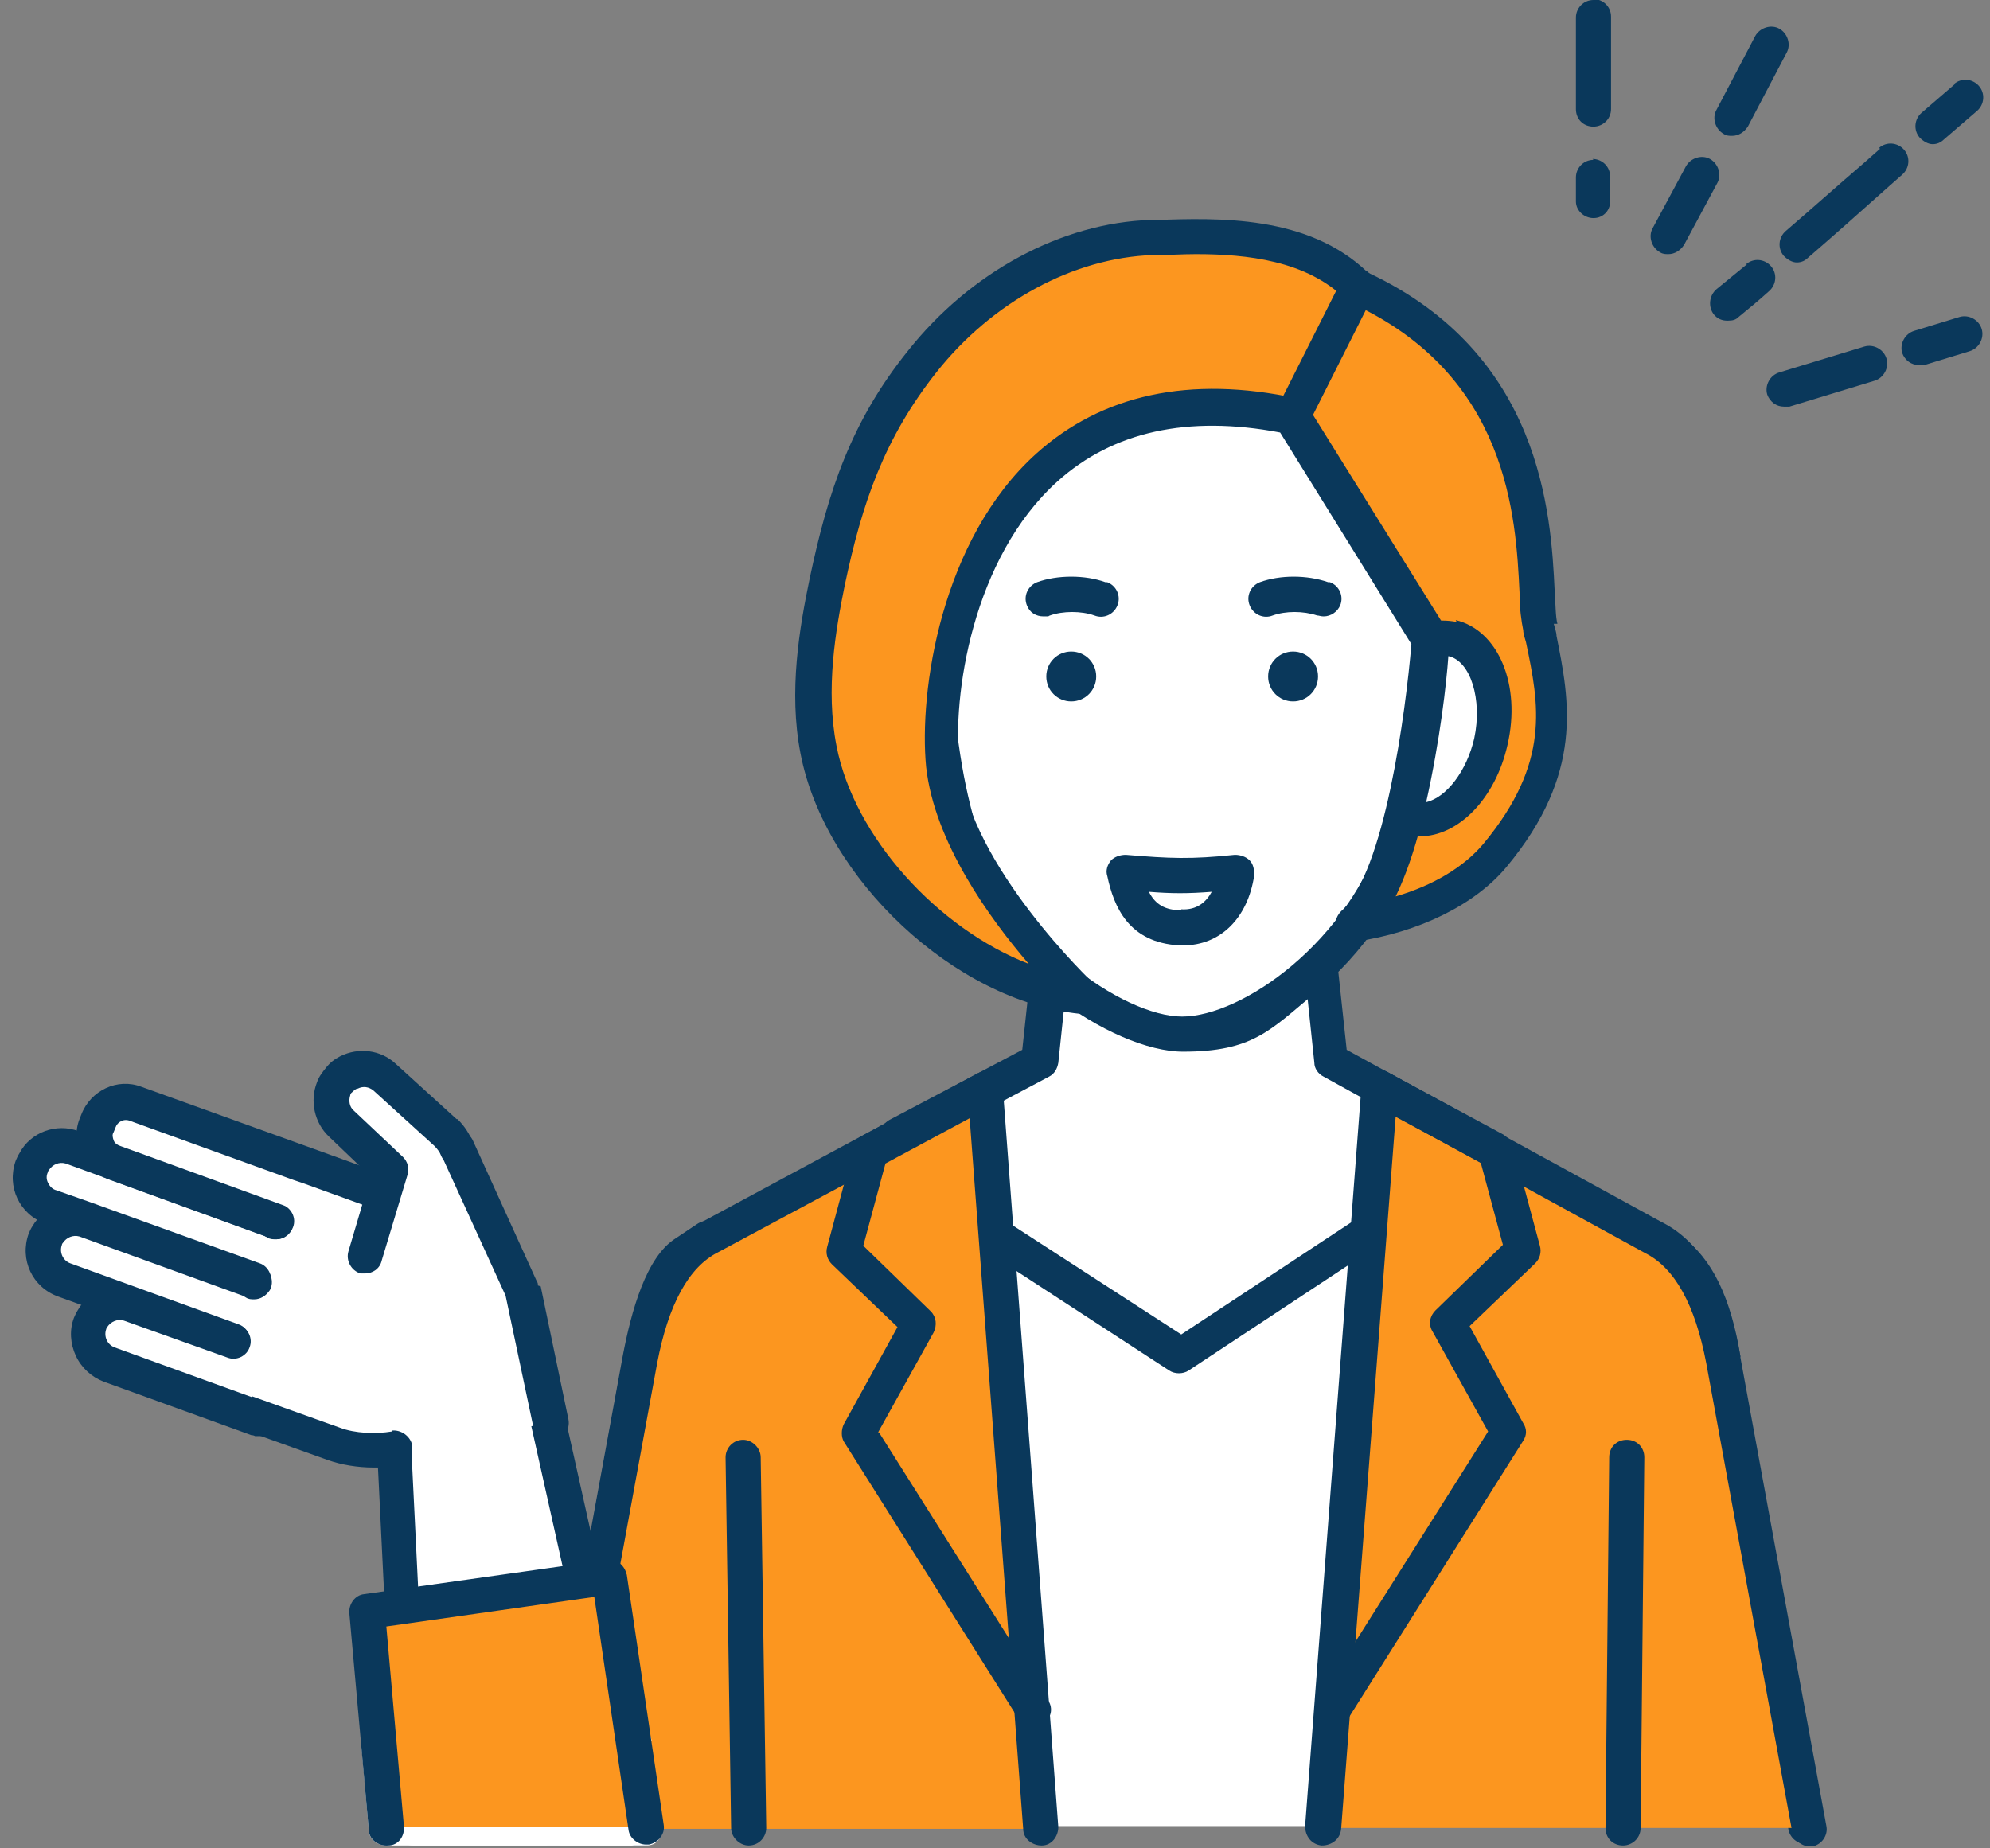
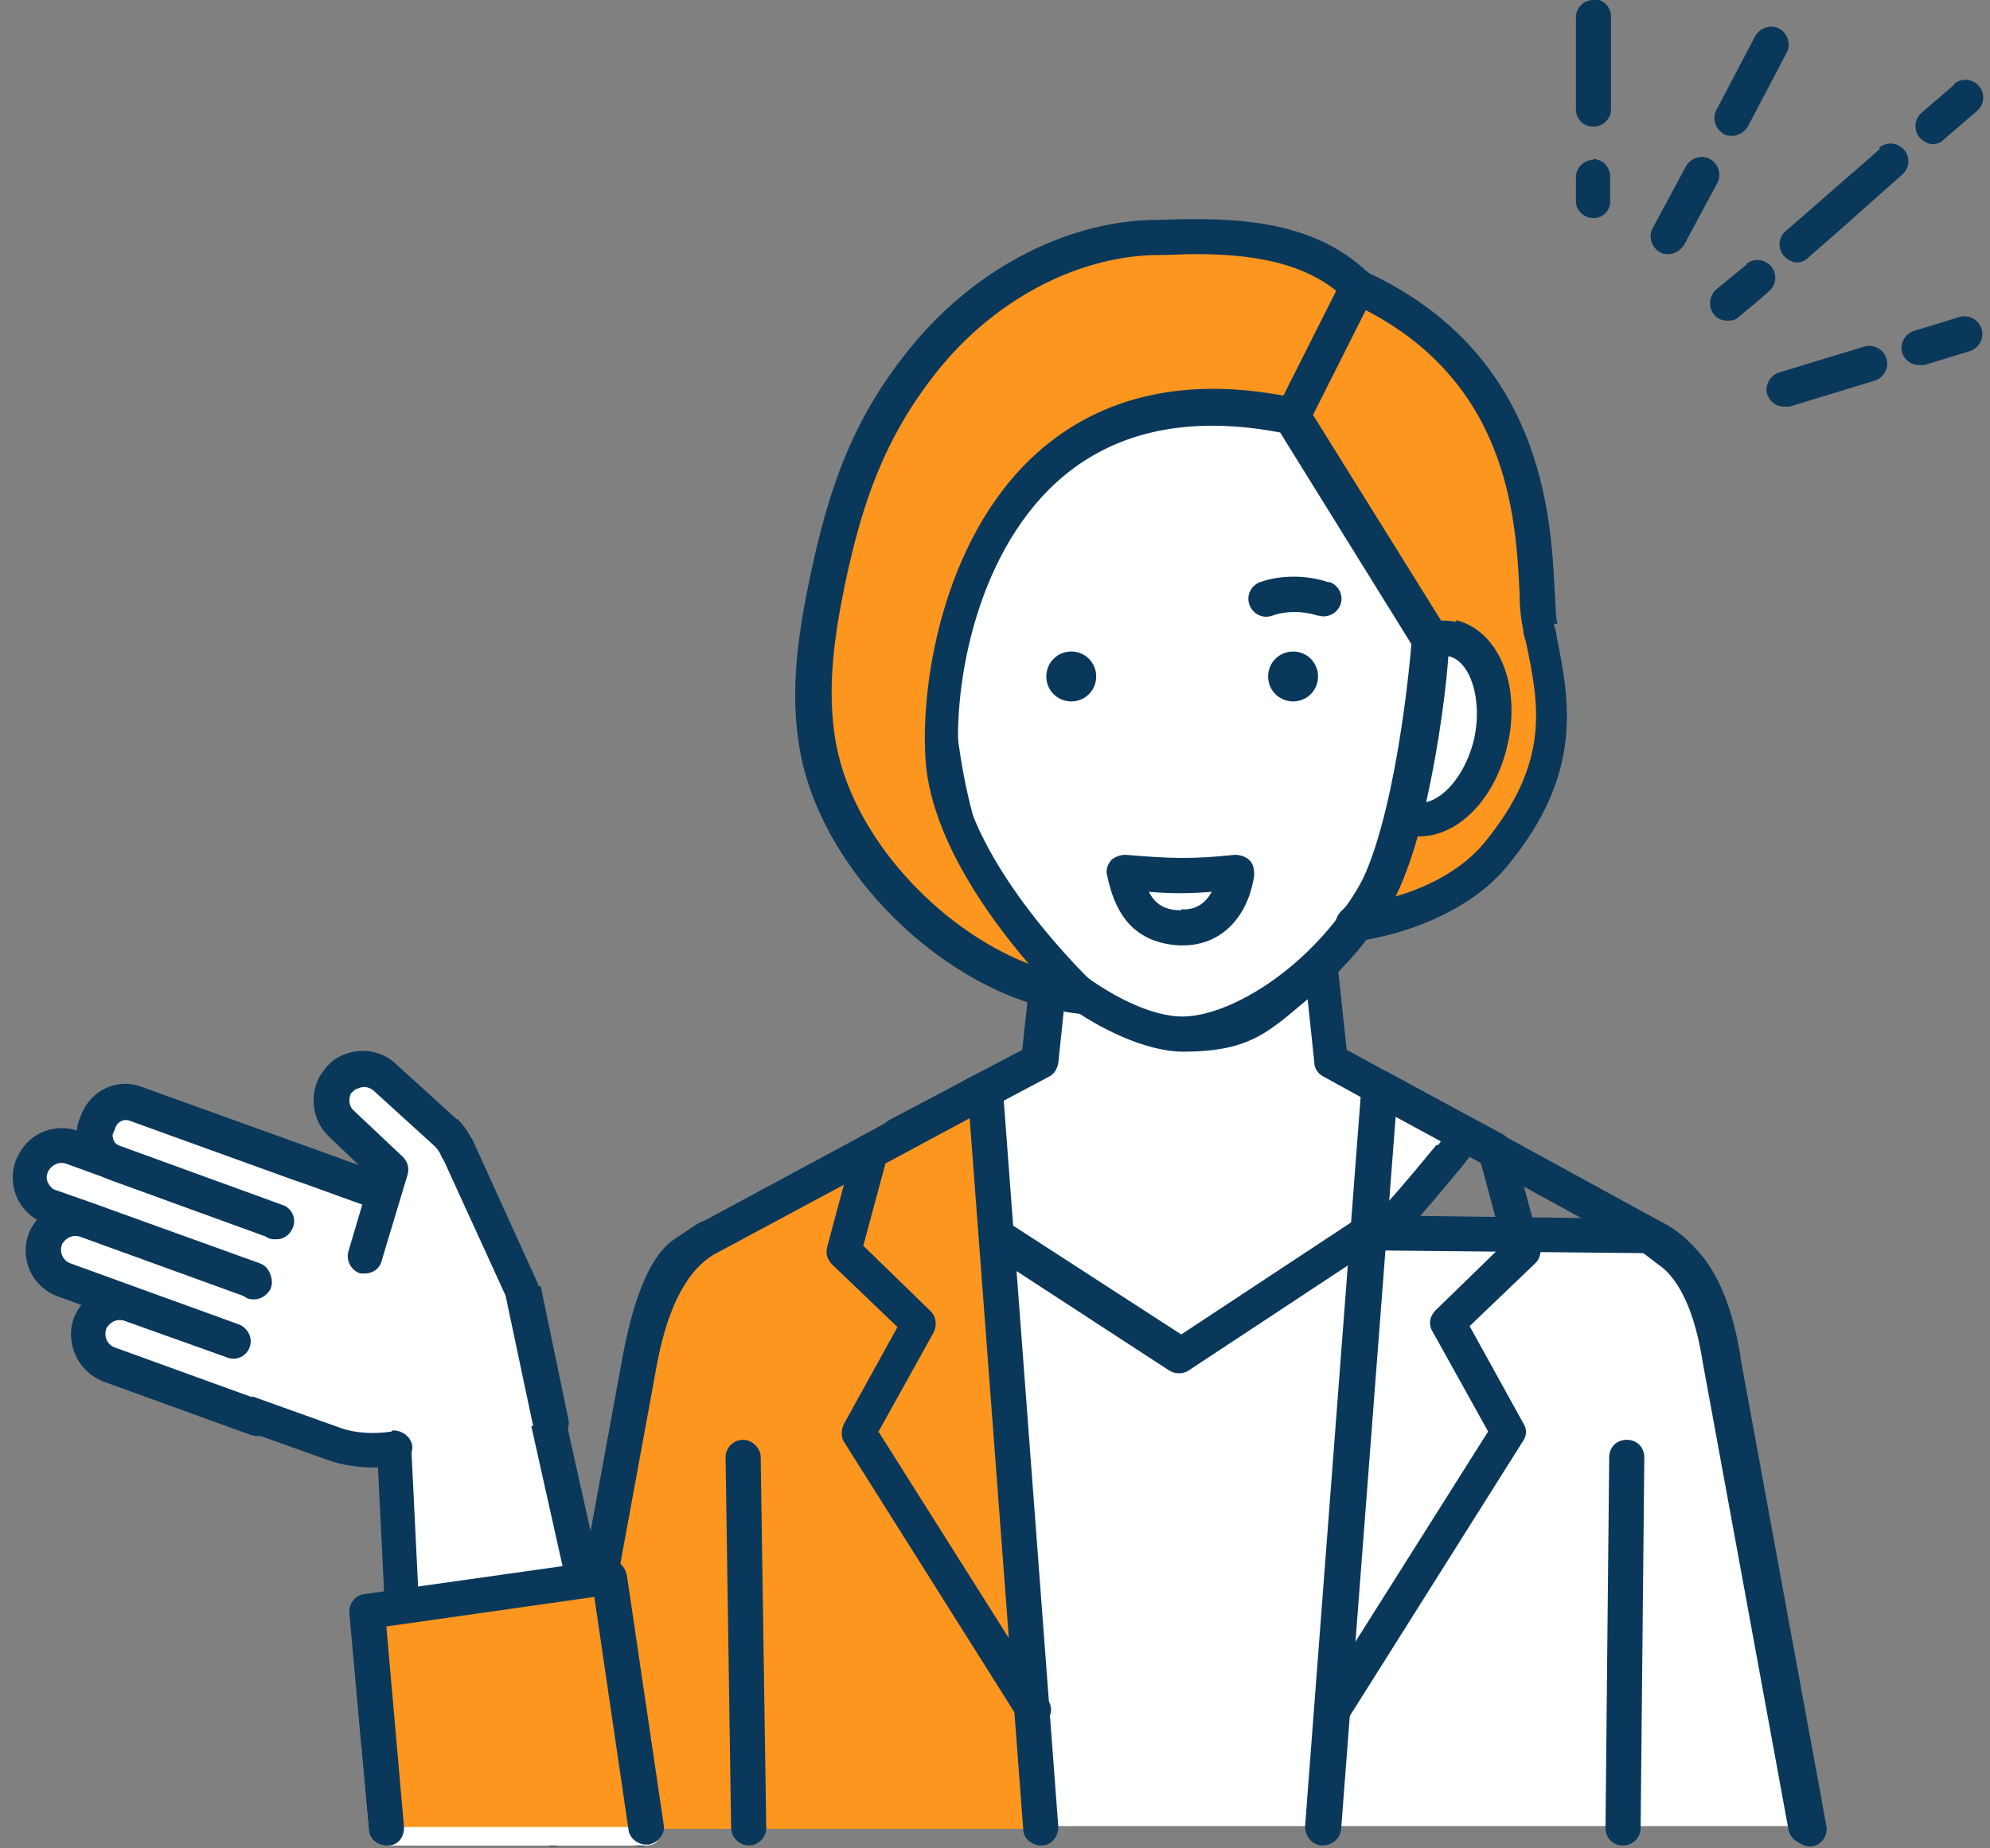
<svg xmlns="http://www.w3.org/2000/svg" id="_レイヤー_1" data-name="レイヤー_1" version="1.1" viewBox="0 0 215.3 200">
  <rect x="0" y="0" width="215.3" height="200" fill="#808080" stroke="none" />
  <defs>
    <style>
      .st0 {
        fill: #fc961f;
      }

      .st1 {
        fill: #0a385b;
      }

      .st2 {
        fill: #fff;
      }
    </style>
  </defs>
  <path class="st1" d="M172.4,0c-1.1,0-1.9.9-1.9,1.9,0,2.9,0,5.9,0,8.8v1.1c0,1.1.8,1.9,1.9,1.9h0c1,0,1.9-.8,1.9-1.9v-1.1c0-2.9,0-5.9,0-8.9,0-1.1-.9-1.9-1.9-1.9h0Z" />
  <path class="st1" d="M172.4,17.3c-1.1,0-1.9.9-1.9,1.9,0,.9,0,1.7,0,2.6,0,1,.9,1.8,1.9,1.8h0c1.1,0,1.9-.9,1.8-2,0-.8,0-1.7,0-2.5,0-1.1-.9-1.9-1.9-1.9Z" />
  <path class="st1" d="M192.5,3.1c-.9-.5-2.1-.1-2.6.8l-4.2,8c-.5.9-.1,2.1.8,2.6.3.2.6.2.9.2.7,0,1.3-.4,1.7-1l4.2-8c.5-.9.1-2.1-.8-2.6h0Z" />
  <path class="st1" d="M185,17.2c-.9-.5-2.1-.1-2.6.8l-3.6,6.7c-.5.9-.1,2.1.8,2.6.3.2.6.2.9.2.7,0,1.3-.4,1.7-1l3.6-6.7c.5-.9.1-2.1-.8-2.6h0Z" />
  <path class="st1" d="M211.5,9.1l-3.6,3.1c-.8.7-.9,1.9-.2,2.7.4.4.9.7,1.4.7s.9-.2,1.2-.5l3.6-3.1c.8-.7.9-1.9.2-2.7-.7-.8-1.9-.9-2.7-.2h0Z" />
  <path class="st1" d="M203.4,16.1l-1.7,1.5c-2.8,2.4-5.7,5-8.5,7.4-.8.7-.9,1.9-.2,2.7.4.4.9.7,1.4.7s.9-.2,1.2-.5c2.9-2.5,5.7-5,8.5-7.5l1.7-1.5c.8-.7.9-1.9.2-2.7-.7-.8-1.9-.9-2.7-.2h0Z" />
  <path class="st1" d="M189,28.6c-1.1.9-2.2,1.8-3.3,2.7-.8.7-.9,1.9-.3,2.7.4.5.9.7,1.5.7s.9-.1,1.2-.4c1.1-.9,2.2-1.8,3.3-2.8.8-.7.9-1.9.2-2.7-.7-.8-1.9-.9-2.7-.2Z" />
  <path class="st1" d="M212,34.3l-4.9,1.5c-1,.3-1.6,1.4-1.3,2.4.3.8,1,1.3,1.8,1.3s.4,0,.6,0l4.9-1.5c1-.3,1.6-1.4,1.3-2.4-.3-1-1.4-1.6-2.4-1.3h0Z" />
  <path class="st1" d="M201.7,37.5l-9.2,2.8c-1,.3-1.6,1.4-1.3,2.4.3.8,1,1.3,1.8,1.3s.4,0,.6,0l9.2-2.8c1-.3,1.6-1.4,1.3-2.4-.3-1-1.4-1.6-2.4-1.3h0Z" />
  <path class="st2" d="M157.2,69.1c-.7-.2-1.5-.1-2.2,0l-2.3,19.4s0,0,0,0c3.5.8,7.4-2.9,8.6-8.3,1.2-5.4-.7-10.4-4.2-11.2h0Z" />
  <path class="st1" d="M157.6,67.3c-1-.2-2.1-.2-3.2,0-1,.3-1.6,1.3-1.3,2.3.3,1,1.3,1.6,2.3,1.3.5-.1.9-.1,1.3,0,2.4.5,3.7,4.7,2.8,8.9-1,4.2-3.9,7.4-6.3,6.9-1-.3-2,.2-2.4,1.2-.3,1,.2,2.1,1.2,2.4,0,0,.2,0,.3,0,.5.1.9.2,1.4.2,4.2,0,8.2-4.1,9.5-9.9,1.5-6.5-1-12.4-5.6-13.5Z" />
  <path class="st2" d="M142.5,101.7h-28.7l-1.4,13.1-15.3,8.1c6.7,7.7,18.7,23.8,30.6,23.9,12.1,0,24.2-15.9,30.9-23.9l-14.8-8.1-1.4-13.1h0Z" />
  <path class="st1" d="M159.6,121.2l-13.9-7.6-1.3-12.1c-.1-1-.9-1.7-1.9-1.7h-28.7c-1,0-1.8.7-1.9,1.7l-1.3,12.1-14.4,7.6c-.5.3-.9.8-1,1.3-.1.6,0,1.2.4,1.6.8.9,1.6,1.9,2.5,3,7.2,8.5,18.1,21.4,29.5,21.5h.1c12,0,23.1-13.5,30.5-22.4.6-.8,1.2-1.5,1.8-2.2.4-.4.5-1,.4-1.6-.1-.6-.5-1-1-1.3h0ZM155.4,123.9c-6.5,7.9-17.4,21-27.5,21h0c-9.7,0-19.9-12.2-26.6-20.2-.4-.4-.7-.8-1-1.2l13.2-7c.6-.3.9-.9,1-1.5l1.2-11.4h25.3l1.2,11.4c0,.6.4,1.2,1,1.5l12.7,7c-.1.1-.2.3-.3.4h0Z" />
  <path class="st2" d="M98.7,69.1c-3.5.8-5.4,5.8-4.2,11.2,1.2,5.4,5.1,9.1,8.6,8.3,0,0,.1,0,.2,0l-2.4-19.4c-.7-.2-1.5-.2-2.2,0h0Z" />
  <path class="st1" d="M102.8,86.8s0,0,0,0c-1.4.3-2.8-.7-3.4-1.3-1.3-1.3-2.4-3.3-2.9-5.5-1-4.2.3-8.4,2.8-8.9.4,0,.9,0,1.3,0,1,.3,2.1-.3,2.3-1.3.3-1-.3-2.1-1.3-2.3-1.1-.3-2.1-.3-3.2,0-4.6,1.1-7.1,7-5.6,13.5.7,3,2.1,5.6,4,7.4,1.7,1.6,3.6,2.5,5.5,2.5s.9,0,1.4-.2c.1,0,.2,0,.4,0,1-.3,1.6-1.4,1.3-2.4s-1.4-1.6-2.4-1.3h0Z" />
  <path class="st2" d="M124.6,38.1c-28.7,0-23.7,31.1-23.7,31.1,0,0,0,1.1,0,1.7.6,9,1.5,14.8,3.1,19.9,3.8,12.4,17.1,21.2,23.9,21.2s19.6-8.1,23.7-21.7c1.5-5.1,2.3-7.9,3.3-19.4,0-.5,0-1.1,0-1.6,0,0,0-.1,0-.2.6-16.5-1.6-30.9-30.3-30.9h0Z" />
  <path class="st1" d="M150.6,44.1c-5.2-5.4-13.6-8-25.9-8s-15.2,2.7-19.7,7.9c-7.9,9.2-6.2,23.3-6,25.2,0,.6,0,1.5,0,1.7.6,9,1.5,14.8,3.2,20.3,4.2,13.6,18.3,22.6,25.8,22.6s9.4-2.3,14.1-6.2c5.4-4.4,9.5-10.4,11.4-16.9,0,0,0,0,0,0,1.5-5.2,2.3-8,3.4-19.7,0-.5,0-1,0-1.4,0-.1,0-.3,0-.4h0c.3-9.3-.2-18.7-6.3-25h0ZM153,69.1h0c0,.1,0,.1,0,.1,0,.2,0,.3,0,.5,0,.3,0,.6,0,.9-1,11.3-1.8,14-3.2,19-3.8,12.4-15.5,20.4-21.9,20.4s-18.6-8.5-22.1-19.9c-1.6-5.2-2.5-10.8-3-19.5,0-.3,0-1.2,0-1.4,0-.1,0-.3,0-.4,0-.1-2.1-13.9,5.1-22.3,3.7-4.4,9.4-6.6,16.8-6.6,11.2,0,18.8,2.2,23.2,6.8,4.8,5,5.6,12.5,5.2,22.2v.2h0Z" />
  <path class="st2" d="M180.9,135.4l-2.2-1.7-30.7-.4-20.2,13.3-20-13-31.1.3-2.4,1.7c-2.1,1.3-3.8,5.6-4.9,11.3l-9.3,50.7h135.6l-9.3-50.7c-.8-5.2-2.6-9.6-5.5-11.7Z" />
  <path class="st1" d="M188.3,146.8c-1-6.3-3.1-10.7-6.3-12.9l-2.2-1.6c-.3-.2-.7-.4-1.1-.4l-30.7-.4c-.4,0-.8.1-1.1.3l-19.1,12.6-19-12.3c-.3-.2-.7-.3-1.1-.3l-31.1.3c-.4,0-.8.1-1.1.3l-2.4,1.6c-3.2,2-4.8,7.9-5.7,12.6l-9.3,50.7c-.2,1,.5,2,1.5,2.2.1,0,.2,0,.3,0,.9,0,1.7-.6,1.9-1.6l9.3-50.7c1.2-6.3,2.9-9.3,4-10,0,0,0,0,0,0l1.9-1.3,30-.3,19.5,12.7c.6.4,1.5.4,2.1,0l19.7-13,29.5.3,1.7,1.3s0,0,0,0c2.2,1.5,3.9,5.2,4.7,10.4,0,0,0,0,0,0l9.3,50.7c.2,1,1.2,1.7,2.2,1.5,1-.2,1.7-1.2,1.5-2.2l-9.3-50.6Z" />
  <path class="st0" d="M76.9,133.9c-4.4,2.2-6.5,7.6-7.6,13.3l-9.3,50.7h52.6c0,0-6-80-6-80l-29.7,16Z" />
  <path class="st1" d="M107.5,116.2c-.6-.3-1.3-.3-1.8,0l-29.7,16c-4.3,2.2-7.2,7.1-8.6,14.7l-9.3,50.7c-.2,1,.5,2,1.5,2.2.1,0,.2,0,.3,0,.9,0,1.7-.6,1.9-1.6l9.3-50.7c1.2-6.3,3.4-10.4,6.6-12,0,0,0,0,0,0l27.2-14.6,5.8,77c0,1.1,1,1.8,2,1.8,1.1,0,1.8-1,1.8-2l-6-79.9c0-.6-.4-1.2-1-1.5h0Z" />
-   <path class="st0" d="M178.8,133.9l-29.6-16.2-6.1,80.1h52.6c0,0-9.3-50.6-9.3-50.6-1.1-5.7-3.2-11.1-7.6-13.3Z" />
  <path class="st1" d="M188.3,146.8c-1.4-7.6-4.3-12.5-8.6-14.6l-29.6-16.2c-.6-.3-1.3-.3-1.8,0-.6.3-.9.9-1,1.5l-6.1,80.1c0,1.1.7,2,1.8,2.1,1.1,0,2-.7,2.1-1.8l5.9-77.1,27,14.8s0,0,0,0c3.2,1.6,5.4,5.6,6.6,11.9l9.3,50.7c.2.9,1,1.6,1.9,1.6s.2,0,.3,0c1-.2,1.7-1.2,1.5-2.2l-9.3-50.7h0Z" />
  <path class="st1" d="M80.4,155.8h0c-1.1,0-1.9.9-1.9,1.9l.6,40.1c0,1,.9,1.9,1.9,1.9h0c1.1,0,1.9-.9,1.9-1.9l-.6-40.1c0-1-.9-1.9-1.9-1.9Z" />
  <path class="st1" d="M176,155.8c-1.1,0-1.9.8-1.9,1.9l-.4,40.1c0,1.1.8,1.9,1.9,1.9h0c1,0,1.9-.8,1.9-1.9l.4-40.1c0-1.1-.8-1.9-1.9-1.9Z" />
  <path class="st1" d="M95,155l6-10.8c.4-.8.3-1.7-.3-2.3l-7.3-7.1,2.4-8.9,11.9-6.4c.9-.5,1.3-1.7.8-2.6s-1.7-1.3-2.6-.8l-12.6,6.8c-.5.2-.8.7-.9,1.2l-2.9,10.8c-.2.7,0,1.4.5,1.9l7.1,6.8-5.8,10.5c-.3.6-.3,1.4,0,1.9l18.9,30c.4.6,1,.9,1.6.9s.7,0,1-.3c.9-.6,1.2-1.7.6-2.6l-18.3-29h0Z" />
  <path class="st1" d="M163.6,124c-.1-.5-.5-.9-.9-1.2l-12.6-6.8c-.9-.5-2.1-.2-2.6.8-.5.9-.2,2.1.8,2.6l11.9,6.4,2.4,8.9-7.3,7.1c-.6.6-.8,1.5-.3,2.3l6,10.8-18.3,29c-.6.9-.3,2.1.6,2.6.3.2.7.3,1,.3.6,0,1.3-.3,1.6-.9l18.9-30c.4-.6.4-1.3,0-1.9l-5.8-10.5,7.1-6.8c.5-.5.7-1.2.5-1.9l-2.9-10.8h0Z" />
  <path class="st0" d="M147,31.1c-6.1-6.1-16.1-5.6-22.3-5.4-9.8.3-18.9,6-24.8,13.4-5.9,7.5-8.3,14.7-10.3,23.8-1.3,6-2.1,12.2-1,18.1,2.4,12.2,15.4,25.3,28.5,26.7,0,0-13.8-12.9-15-24.9-1.3-12,4.9-44.8,37.8-37.8l15,24.1s-1.8,25.1-8.2,30.8c6.2-.9,12-3.6,15.2-7.4,8.4-10,6.1-17.6,4.7-24.7-1.1-5.3,1.9-26.9-19.7-36.8Z" />
  <path class="st1" d="M168.5,67.5c-.2-.7-.2-2.1-.3-3.6-.4-8.3-1.4-25.6-20.2-34.4-6.5-6.3-16.3-5.9-22.9-5.7h-.6c-9.6.3-19.5,5.6-26.3,14.2-6.1,7.6-8.6,15.1-10.6,24.6-1.1,5.3-2.3,12.2-1,18.9,2.6,13.6,16.7,26.8,30.2,28.2,0,0,.1,0,.2,0,.7,0,1.4-.4,1.7-1.1.3-.7.2-1.6-.4-2.2-.1-.1-13.3-12.6-14.5-23.7-.8-7.4,1.4-22.3,10.6-30.6,6-5.4,14.1-7.2,24.1-5.3l14.2,22.9c-.6,7.2-2.9,24.8-7.6,28.9-.6.6-.8,1.5-.5,2.2.4.8,1.2,1.2,2,1.1,6.9-1,13-4,16.4-8.1,8.4-10.1,6.8-18,5.4-25,0-.4-.2-.9-.3-1.3h0ZM160.5,91.3c-2.1,2.5-5.4,4.5-9.5,5.7,4.4-9,5.7-25.6,5.8-27.8,0-.4,0-.8-.3-1.1l-15-24.1c-.3-.4-.7-.8-1.2-.9-11.6-2.5-21.1-.4-28.2,6-10.3,9.3-12.7,25.7-11.9,33.9.9,8.1,6.8,16.3,11.1,21.3-9.8-3.8-18.9-13.7-20.8-23.6-1.2-6.1-.1-12.5.9-17.4,1.9-9,4.3-15.9,9.9-23,6.1-7.7,14.9-12.4,23.4-12.7h.6c1.2,0,2.6-.1,4.1-.1,5.5,0,12,.7,16.2,4.9.2.2.4.3.6.4,17,7.8,17.8,23.1,18.2,31.3,0,1.8.2,3.1.4,4.1,0,.4.2.9.3,1.3,1.4,6.7,2.7,13-4.6,21.8h0Z" />
  <path class="st1" d="M147.8,29.4c-.9-.5-2.1,0-2.6.8l-7,13.9c-.5.9,0,2.1.8,2.6.3.1.6.2.9.2.7,0,1.4-.4,1.7-1.1l7-13.9c.5-.9,0-2.1-.8-2.6Z" />
  <path class="st2" d="M157.2,69.1c-.7-.2-1.5-.1-2.2,0,0,0-.5,9.7-3,19.6,0,0,.8-.1.8-.1,3.5.8,7.4-2.9,8.6-8.3,1.2-5.4-.7-10.4-4.2-11.2h0Z" />
  <path class="st1" d="M157.6,67.3c-1-.2-2.1-.2-3.2,0-.8.2-1.4.9-1.4,1.7,0,0-.5,9.6-3,19.2-.3,1,.3,2,1.2,2.3.4.1.7.1,1.3,0,0,0,0,0,0,0,.4,0,.7,0,1.1,0,4.2,0,8.2-4.1,9.5-9.9,1.5-6.5-1-12.4-5.6-13.5h0ZM159.5,79.9c-.8,3.5-3,6.4-5.2,6.9,1.5-6.7,2.2-12.9,2.4-15.8,0,0,0,0,0,0,2.4.5,3.7,4.7,2.8,8.9h0Z" />
-   <path class="st1" d="M119.6,63c-2.2-.8-5.2-.8-7.4,0-1,.4-1.5,1.5-1.1,2.5.3.8,1,1.2,1.8,1.2s.4,0,.7-.1c1.4-.5,3.4-.5,4.8,0,1,.4,2.1-.1,2.5-1.1.4-1-.1-2.1-1.1-2.5h0Z" />
  <path class="st1" d="M143.7,63c-2.3-.8-5.2-.8-7.4,0-1,.4-1.5,1.5-1.1,2.5.4,1,1.5,1.5,2.5,1.1,1.4-.5,3.3-.5,4.8,0,.2,0,.4.1.7.1.8,0,1.5-.5,1.8-1.2.4-1-.1-2.1-1.1-2.5h0Z" />
  <path class="st1" d="M115.9,70.5c-1.5,0-2.7,1.2-2.7,2.7s1.2,2.7,2.7,2.7,2.7-1.2,2.7-2.7-1.2-2.7-2.7-2.7Z" />
  <path class="st1" d="M139.9,70.5c-1.5,0-2.7,1.2-2.7,2.7s1.2,2.7,2.7,2.7,2.7-1.2,2.7-2.7-1.2-2.7-2.7-2.7Z" />
  <path class="st2" d="M121.6,94.4c.8,3.5,2.1,5.8,6.1,6,4,.2,5.7-3.2,6.1-6-4.9.6-7.2.4-12.2,0h0Z" />
  <path class="st1" d="M133.6,92.5c-4.8.5-7,.4-11.8,0-.6,0-1.2.2-1.6.6-.4.5-.6,1.1-.4,1.7.7,3.3,2.3,7.2,7.8,7.5.1,0,.3,0,.4,0,4,0,7-2.9,7.7-7.6,0-.6-.1-1.2-.5-1.6-.4-.4-1-.6-1.6-.6h0ZM127.8,98.5c-1.7,0-2.8-.6-3.5-2,2.4.2,4.3.2,6.8,0-.6,1.1-1.6,2-3.3,1.9Z" />
  <path class="st2" d="M44.1,186.3l.6,11.5h24.4l-2.6-11.8-22.4.3Z" />
  <path class="st2" d="M68.4,185.6c-.2-.9-1-1.5-1.9-1.5h0l-22.4.3c-.5,0-1,.2-1.4.6-.4.4-.5.9-.5,1.4l.6,11.5c0,1,.9,1.8,1.9,1.8h24.4c.6,0,1.1-.3,1.5-.7.4-.4.5-1,.4-1.6l-2.6-11.8ZM46.5,195.9l-.4-7.7,18.8-.2,1.8,7.9h-20.2,0Z" />
  <path class="st2" d="M42.7,156.8l2,40.9h24.4l-9.8-43.9-16.7,2.9Z" />
  <path class="st1" d="M42.6,154.9c-1.1,0-1.9.9-1.8,2l2,40.9c0,1,.9,1.8,1.9,1.8h0c1.1,0,1.9-.9,1.8-2l-2-40.9c0-1.1-.9-1.9-2-1.8h0Z" />
  <path class="st1" d="M61.2,153.5c-.2-1-1.2-1.7-2.3-1.4-1,.2-1.7,1.2-1.4,2.3l9.8,43.9c.2.9,1,1.5,1.9,1.5s.3,0,.4,0c1-.2,1.7-1.2,1.4-2.3l-9.8-43.9Z" />
  <path class="st2" d="M49.4,124.3l-7.3,2.1-.5,2.8-8.3-3-8.9,4.1-4.7,12.9,5.6,9.3,2.8,1h0s0,0,0,0l1.9.7,6.2,2.2c2,.7,4.1.9,6.1.5l8.3-1.4,8.8-1.5-3-14.4-6.9-15.2h0Z" />
  <path class="st2" d="M3.7,125.8c0,.2-.2.4-.3.5-.6,1.8.3,3.7,2.1,4.4l3.7,1.3,18.3,6.6,2.4-6.4-22-8c-1.6-.6-3.3,0-4.1,1.5h0Z" />
-   <path class="st1" d="M30.5,130.4l-22-8c-2.4-.9-5.2.1-6.4,2.4-.2.3-.3.6-.4.8-1,2.8.4,5.8,3.2,6.8l3.6,1.3s0,0,0,0l18.3,6.6c.2,0,.4.1.6.1.8,0,1.5-.5,1.8-1.3.4-1-.2-2.1-1.1-2.4l-18.3-6.6s0,0,0,0l-3.7-1.3c-.4-.1-.7-.4-.9-.8-.2-.4-.2-.8,0-1.2,0,0,0-.1.1-.2.4-.6,1.1-.9,1.8-.7l22,8c1,.4,2.1-.2,2.4-1.1.4-1-.2-2.1-1.1-2.4h0Z" />
+   <path class="st1" d="M30.5,130.4l-22-8c-2.4-.9-5.2.1-6.4,2.4-.2.3-.3.6-.4.8-1,2.8.4,5.8,3.2,6.8l3.6,1.3l18.3,6.6c.2,0,.4.1.6.1.8,0,1.5-.5,1.8-1.3.4-1-.2-2.1-1.1-2.4l-18.3-6.6s0,0,0,0l-3.7-1.3c-.4-.1-.7-.4-.9-.8-.2-.4-.2-.8,0-1.2,0,0,0-.1.1-.2.4-.6,1.1-.9,1.8-.7l22,8c1,.4,2.1-.2,2.4-1.1.4-1-.2-2.1-1.1-2.4h0Z" />
  <path class="st2" d="M33.2,126.1l-.9-.3-17.7-6.4c-1.6-.6-3.4.3-4,1.9l-.2.5c-.6,1.6.3,3.4,1.9,4l17.6,6.4,11.7-3.1-8.3-3h0Z" />
  <path class="st1" d="M42.2,127.3l-8.3-3s0,0,0,0l-18.6-6.7c-2.6-1-5.5.4-6.5,3l-.2.5c-.5,1.3-.4,2.6.2,3.9.6,1.2,1.6,2.1,2.9,2.6l17.6,6.4c.2,0,.4.1.6.1.8,0,1.5-.5,1.8-1.3.4-1-.2-2.1-1.1-2.4l-17.6-6.4c-.3-.1-.6-.3-.7-.6-.1-.3-.2-.6,0-.9l.2-.5c.2-.6.9-1,1.6-.7l17.7,6.4.9.3s0,0,0,0l8.3,3c1,.4,2.1-.2,2.4-1.1.4-1-.2-2.1-1.1-2.4h0Z" />
  <path class="st2" d="M9.2,132c-1.6-.5-3.3.1-4.1,1.5,0,.2-.2.4-.3.5-.6,1.8.3,3.7,2.1,4.4l7.1,2.6,11.2,4,2.4-6.4-18.3-6.6s0,0,0,0Z" />
  <path class="st1" d="M28.2,136.9l-18.2-6.6s-.1,0-.2,0c-2.4-.8-5,.2-6.3,2.4-.2.3-.3.6-.4.8-1,2.8.4,5.8,3.2,6.8l18.2,6.6c.2,0,.4.1.6.1.8,0,1.5-.5,1.8-1.3.4-1-.2-2.1-1.1-2.4l-18.2-6.6c-.8-.3-1.2-1.2-.9-2,0,0,0-.1.1-.2.4-.6,1.1-.9,1.8-.7,0,0,0,0,0,0l18.2,6.6c1,.4,2.1-.2,2.4-1.1.4-1-.2-2.1-1.1-2.4h0ZM8.6,133.8s0,0,0,0c0,0,0,0,0,0ZM8.7,133.9s0,0,0,0c0,0,0,0,0,0Z" />
  <path class="st2" d="M45,119.6l-.3-.2-.5-.4-2.7-2.5c-1.1-1-2.6-1.2-3.8-.5-.4.2-.7.4-1,.7-.3.3-.5.7-.7,1-.5,1.3-.2,2.8.9,3.8,0,0,0,0,0,0l5.1,4.9.2.2-2.8,9.3,9.8-11.6c-.2-.7-.6-1.3-1.2-1.8l-3.2-2.9h0Z" />
  <path class="st1" d="M49.4,121.1l-6.6-6c-1.6-1.5-4-1.8-6-.8-.6.3-1.1.7-1.5,1.2-.4.5-.8,1-1,1.6-.8,2-.3,4.4,1.3,5.9,0,0,0,0,0,0l4.5,4.3-2.4,8.1c-.3,1,.3,2.1,1.3,2.4.2,0,.4,0,.5,0,.8,0,1.6-.5,1.8-1.4l2.8-9.3c.2-.7,0-1.4-.5-1.9l-5.3-5s0,0,0,0c-.5-.4-.6-1.1-.4-1.7,0-.2.2-.3.3-.4.1-.1.3-.3.5-.3.6-.3,1.2-.2,1.7.2l6.6,6c.3.3.6.7.7,1,.4,1,1.5,1.5,2.4,1.1,1-.4,1.5-1.5,1.1-2.4-.4-1-.9-1.8-1.7-2.6h0Z" />
  <path class="st2" d="M29.9,154.1l6.2,2.2c2,.7,4.5.8,6.6.5l-17.5-4.4,4.7,1.7Z" />
  <path class="st1" d="M42.4,154.9c-1.8.3-4,.2-5.6-.4l-10.9-3.9c-1-.4-2.1.2-2.4,1.1-.4,1,.2,2.1,1.1,2.4l10.9,3.9c1.4.5,3.2.8,4.9.8s1.8,0,2.6-.2c1-.2,1.7-1.2,1.6-2.2-.2-1-1.2-1.7-2.2-1.6h0Z" />
  <path class="st1" d="M58.2,139.1c0-.1,0-.3-.1-.4l-6.9-15.2c-.4-1-1.6-1.4-2.5-.9-1,.4-1.4,1.6-.9,2.5l6.9,15.1,3,14.2c.2.9,1,1.5,1.9,1.5s.3,0,.4,0c1-.2,1.7-1.2,1.5-2.3l-3-14.4h0Z" />
  <path class="st2" d="M14,141.1c-1.6-.6-3.3,0-4.1,1.5,0,.2-.2.4-.3.5-.6,1.8.3,3.8,2.1,4.4l11.1,4,4.9,1.8c0,0,.2,0,.3,0h0s0,0,0,0l-2.8-8.3-11.2-4Z" />
  <path class="st1" d="M28.5,151.6s0,0,0,0c0,0,0,0-.1,0l-16-5.8c-.8-.3-1.2-1.2-.9-2,0,0,0-.1.1-.2.4-.6,1.1-.9,1.8-.7l11.2,4c1,.4,2.1-.2,2.4-1.1.4-1-.2-2.1-1.1-2.4l-11.1-4c-2.4-.9-5.1.1-6.4,2.4-.2.3-.3.6-.4.8-.5,1.3-.4,2.8.2,4.1.6,1.3,1.7,2.3,3,2.8l16,5.8c.1,0,.2,0,.4.1,0,0,0,0,0,0,.1,0,.3,0,.4,0,0,0,0,0,.1,0,1,0,1.8-.8,1.9-1.8,0-.9-.5-1.7-1.4-2h0Z" />
  <path class="st1" d="M30.8,130.6c-.9-.5-2.1-.2-2.6.7-.5.9-.2,2.1.7,2.6.3.2.6.2.9.2.7,0,1.3-.3,1.7-1h0c.5-.9.2-2.1-.7-2.6Z" />
  <path class="st1" d="M28.4,137c-.9-.5-2.1-.1-2.6.8-.5.9-.1,2.1.8,2.6.3.2.6.2.9.2.7,0,1.3-.4,1.7-1,.5-.9.1-2.1-.8-2.6Z" />
  <path class="st2" d="M41,188.7l.8,9.1h28.1l-1.3-9.1h-27.6Z" />
  <path class="st2" d="M70.5,188.4c-.1-.9-.9-1.6-1.9-1.6h-27.6c-.5,0-1,.2-1.4.6-.4.4-.5.9-.5,1.5l.8,9.1c0,1,.9,1.7,1.9,1.7h28.1c.6,0,1.1-.2,1.4-.7.4-.4.5-1,.4-1.5l-1.3-9.1h0ZM43.6,195.9l-.5-5.2h23.9l.8,5.2h-24.2Z" />
  <path class="st0" d="M39.7,174.3l2.1,23.4h28.1l-4-27.1-26.2,3.7Z" />
  <path class="st1" d="M67.8,170.4c-.2-1-1.1-1.8-2.2-1.6l-26.2,3.7c-1,.1-1.7,1.1-1.6,2.1l2.1,23.4c0,1,1,1.8,2.1,1.7,1.1,0,1.8-1,1.7-2.1l-1.9-21.6,22.5-3.2,3.7,25.2c.1.9,1,1.6,1.9,1.6s.2,0,.3,0c1-.2,1.8-1.1,1.6-2.2l-4-27.1h0Z" />
</svg>